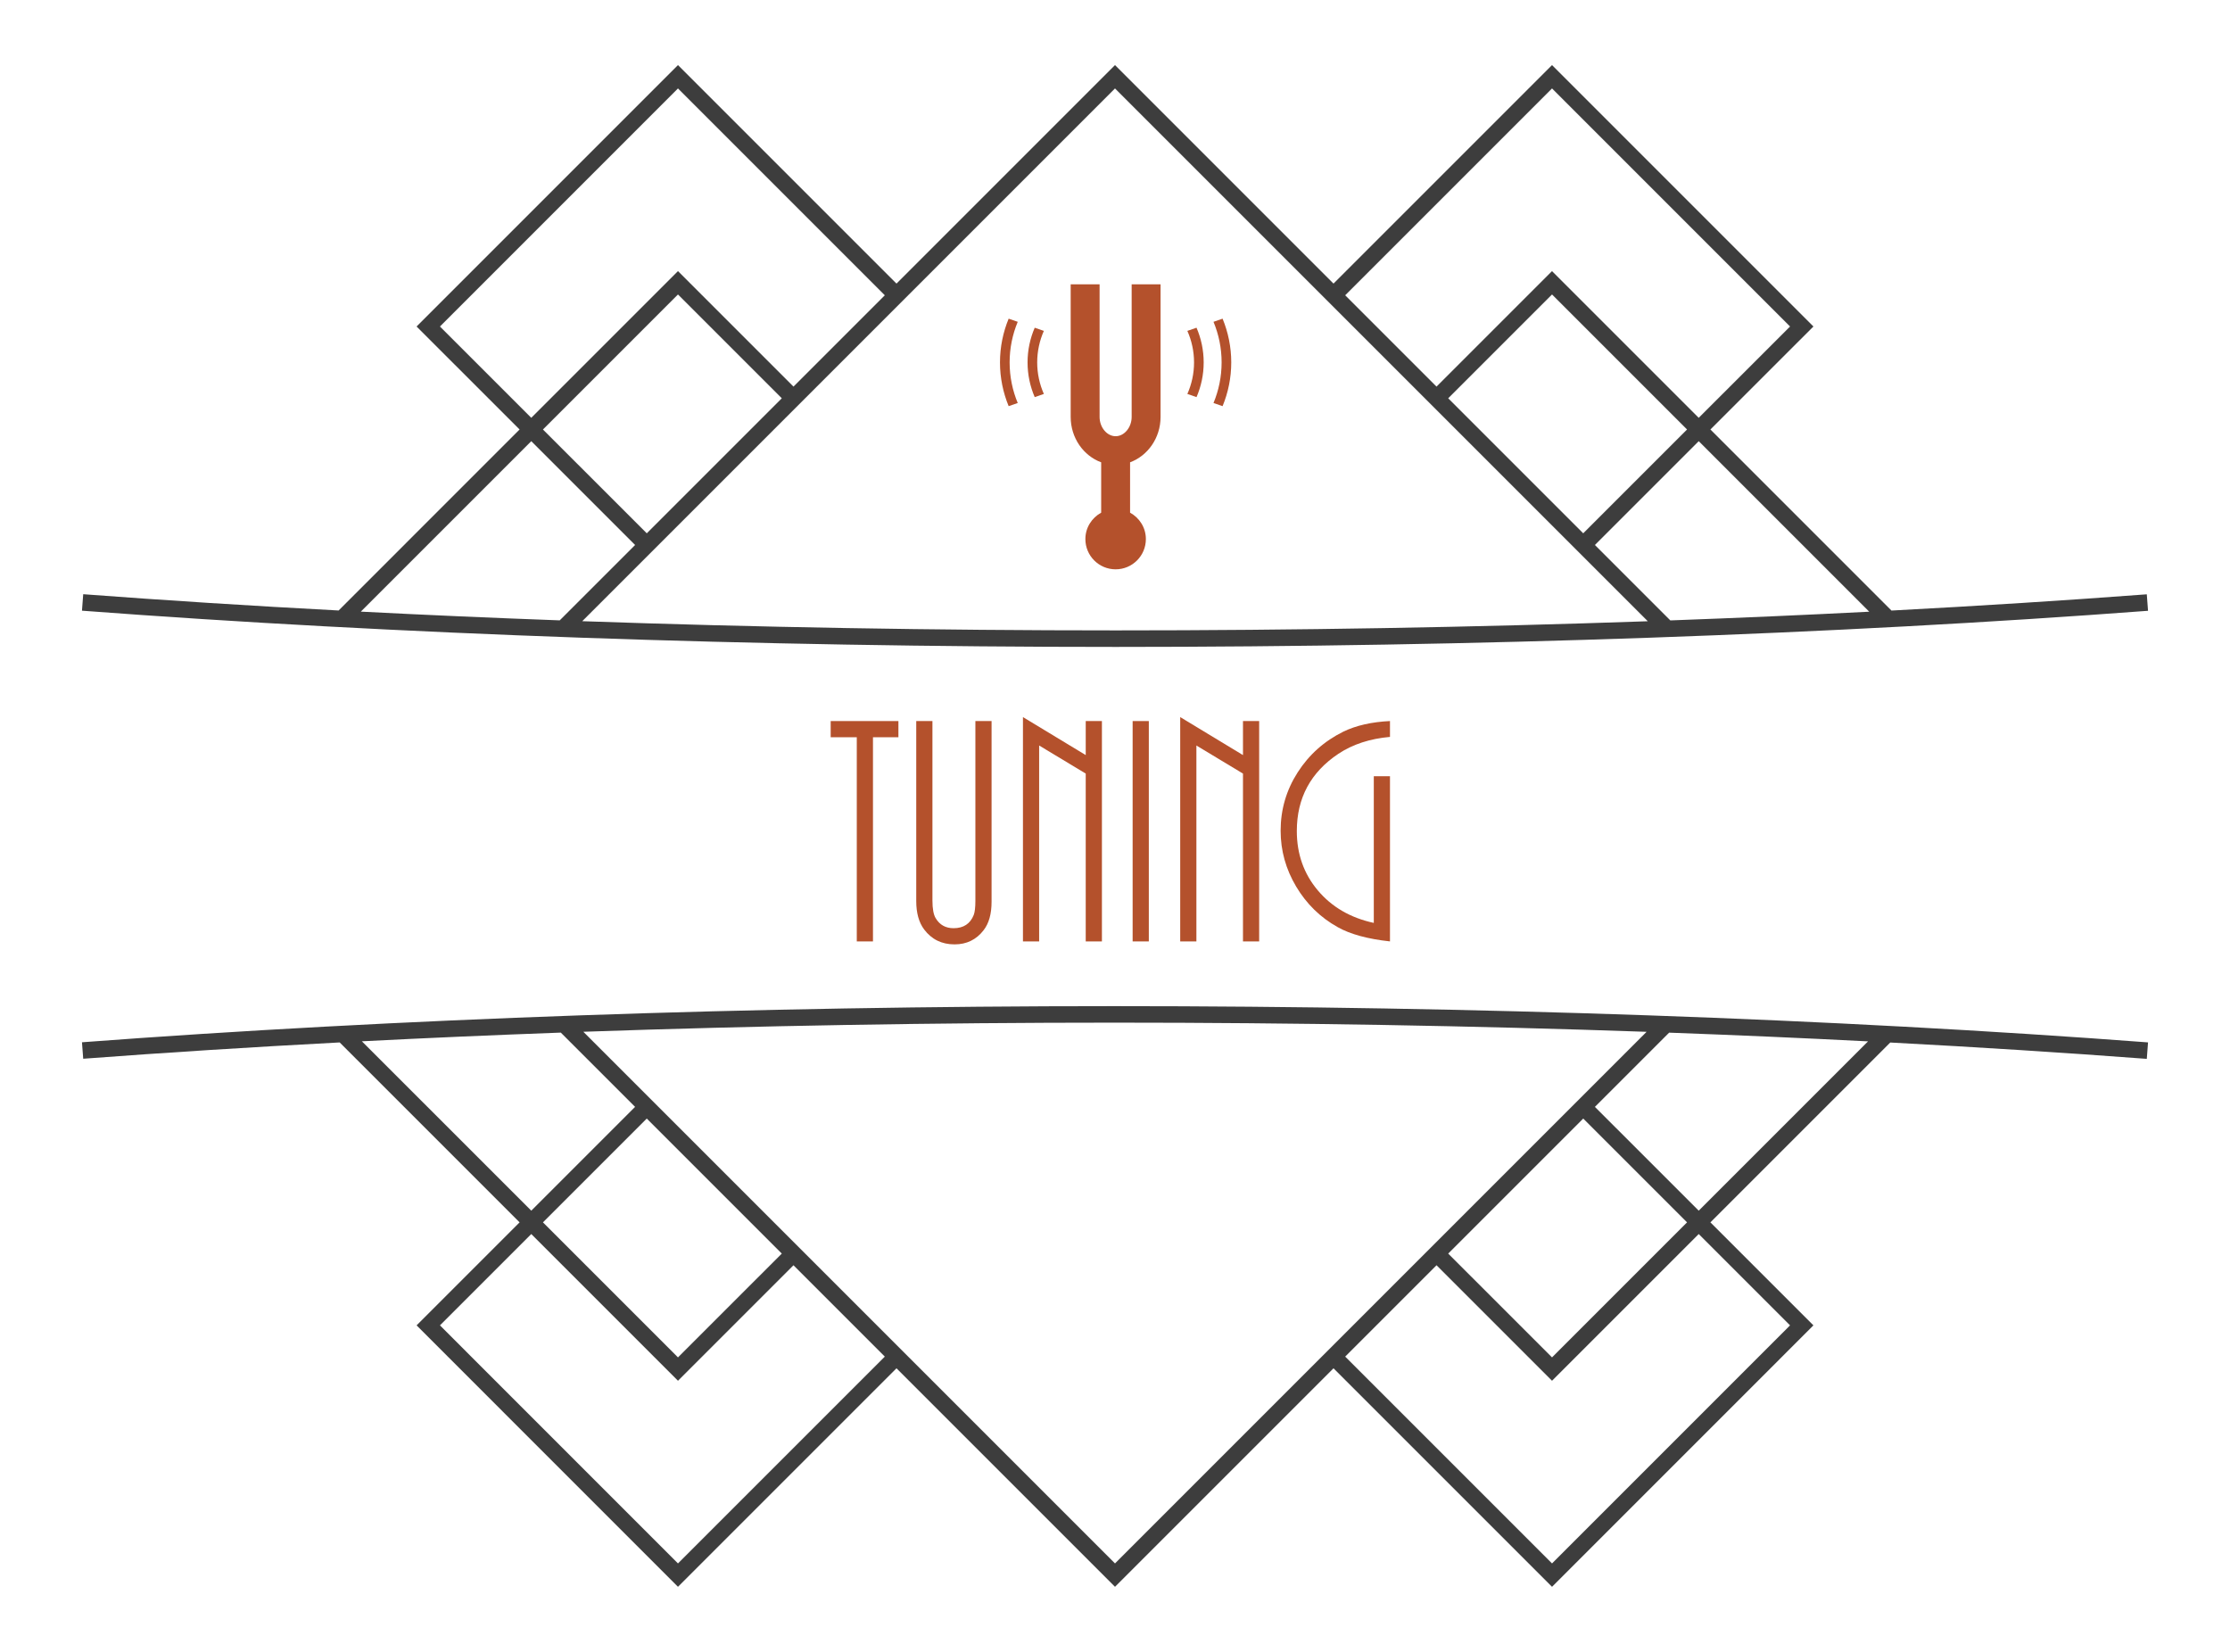
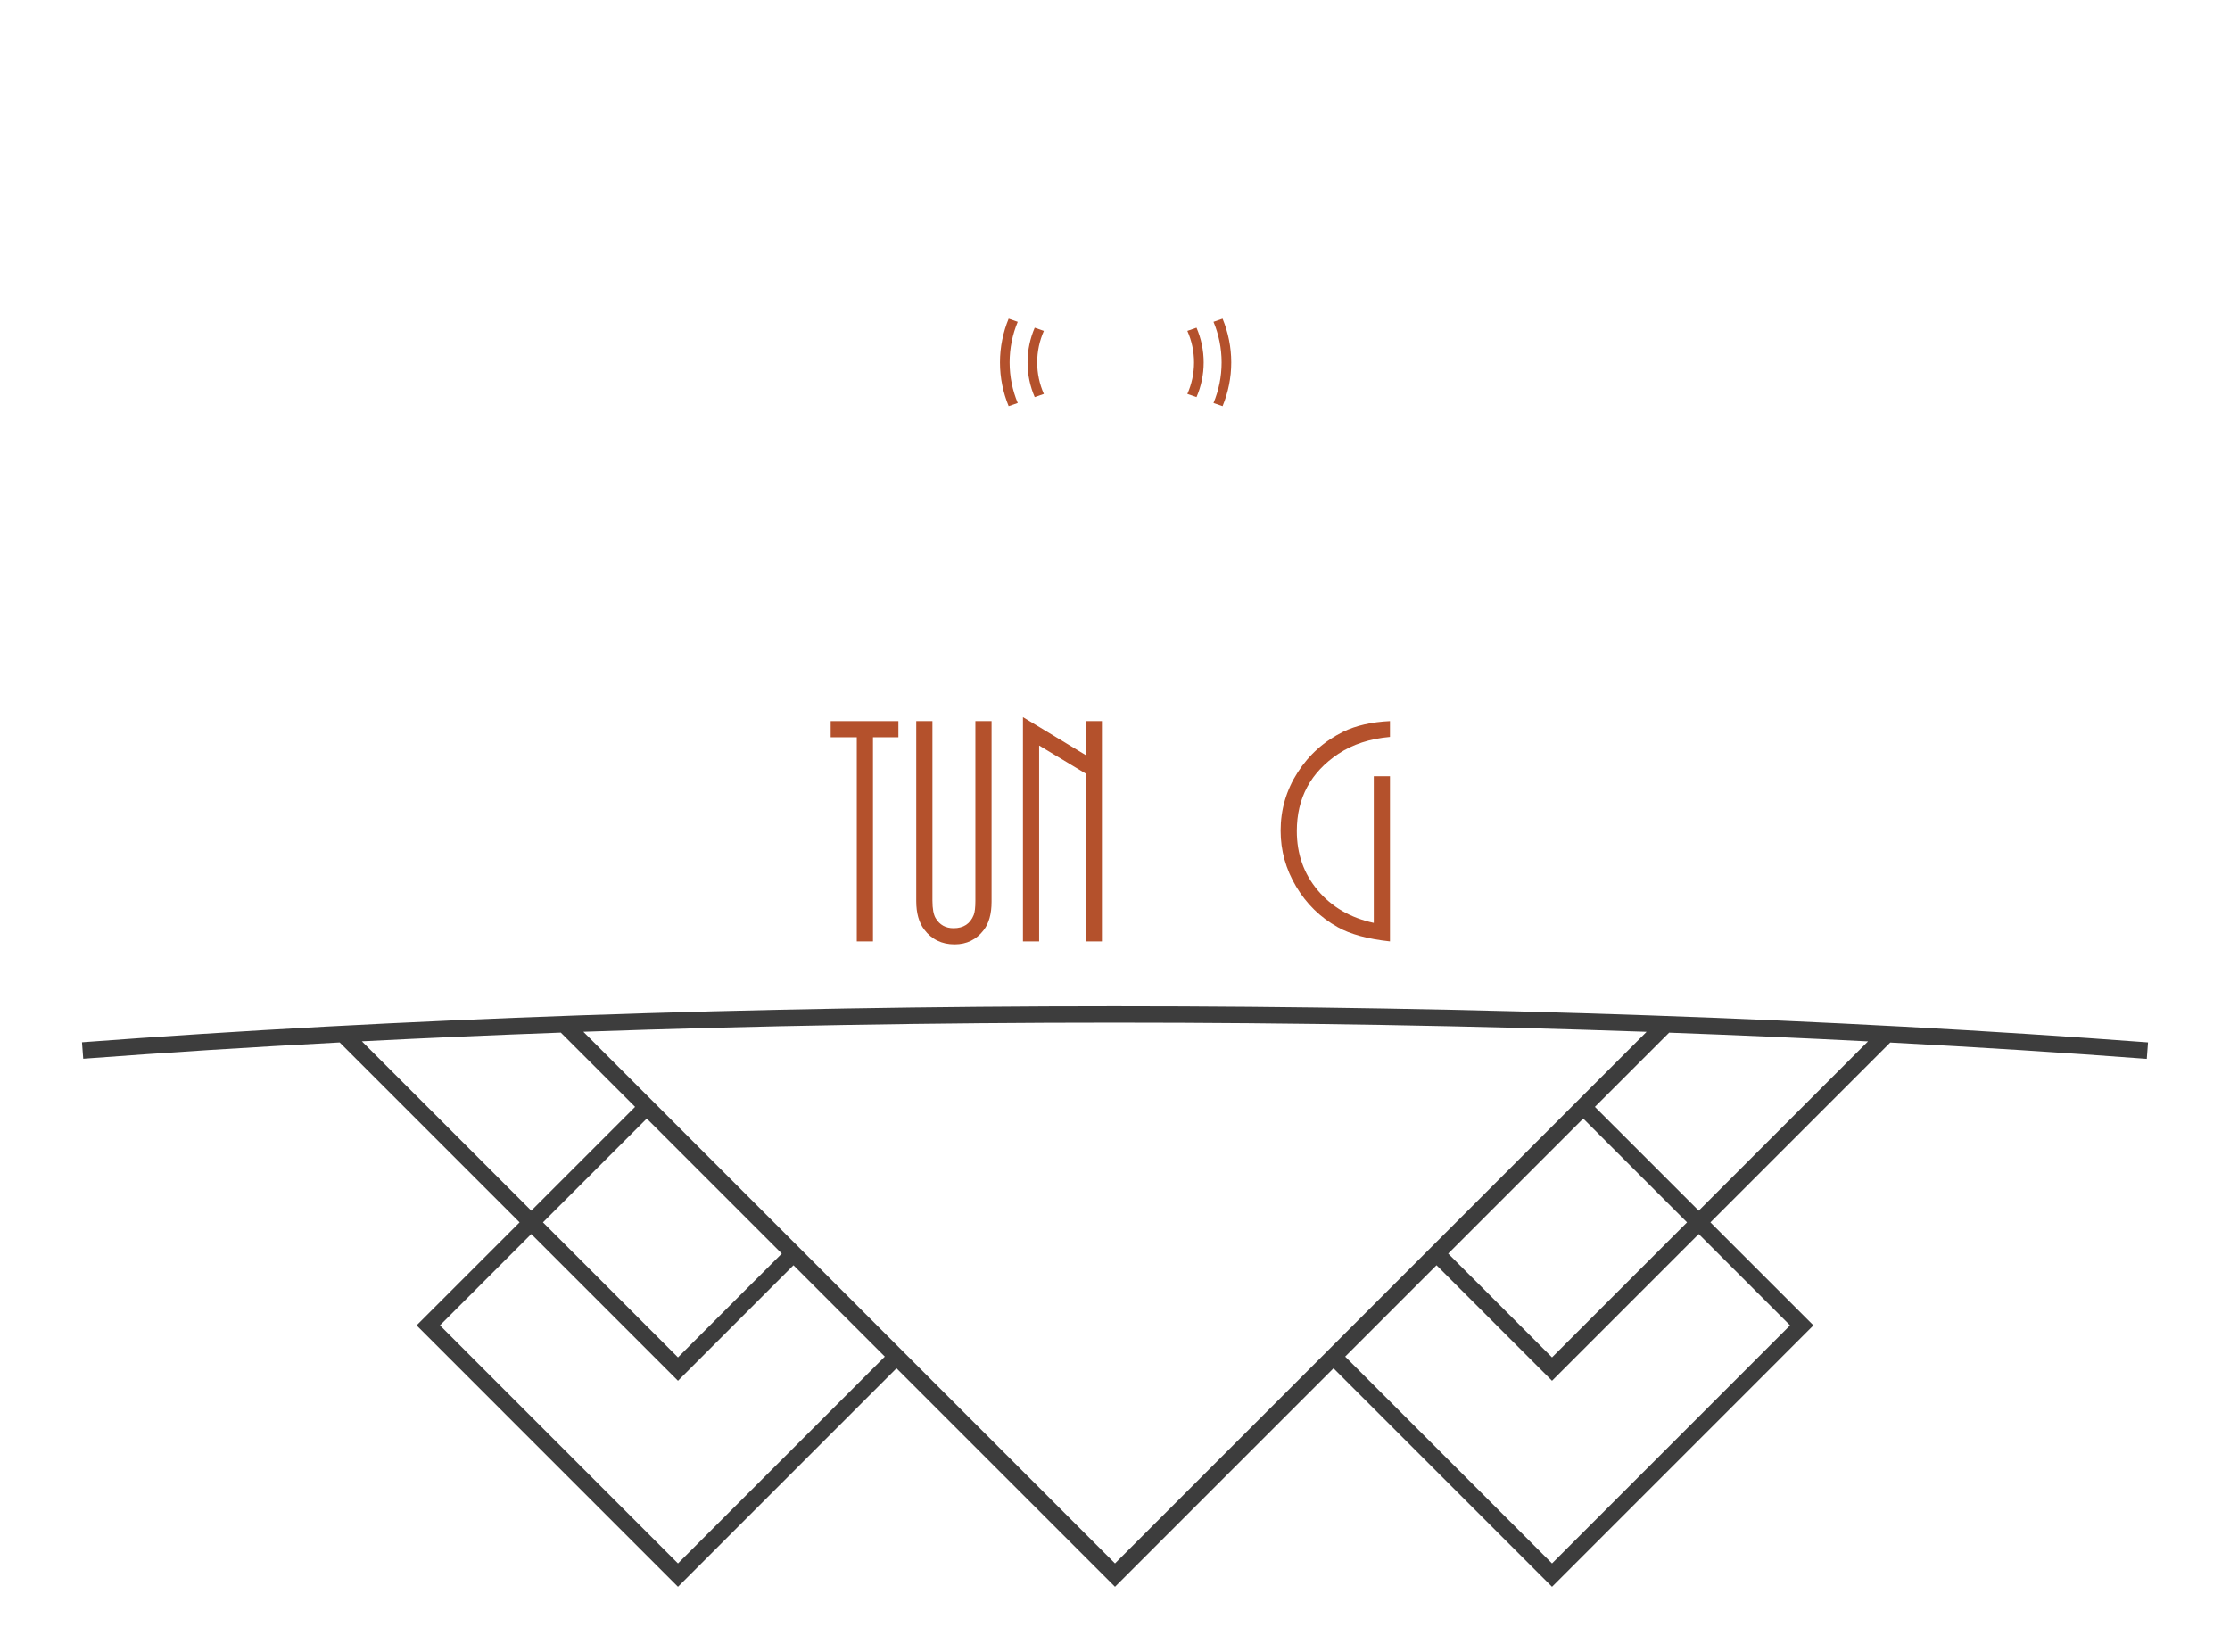
<svg xmlns="http://www.w3.org/2000/svg" version="1.2" baseProfile="tiny" id="Layer_1" x="0px" y="0px" width="270px" height="200px" viewBox="0 0 270 200" xml:space="preserve">
  <g>
    <path fill="#B4512C" d="M105.696,113.982h-1.96v-24.72h-3.16v-1.96h8.2v1.96h-3.08V113.982z" />
    <path fill="#B4512C" d="M120.056,87.302v21.879c0,1.467-0.32,2.613-0.96,3.439c-0.88,1.148-2.054,1.721-3.52,1.721   c-1.547,0-2.774-0.6-3.68-1.801c-0.64-0.852-0.96-2-0.96-3.439V87.302h1.96v21.719c0,1.014,0.133,1.734,0.4,2.16   c0.48,0.801,1.2,1.201,2.16,1.201c1.2,0,2.013-0.533,2.44-1.602c0.133-0.346,0.2-0.92,0.2-1.719v-21.76H120.056z" />
    <path fill="#B4512C" d="M133.416,113.982h-1.96V93.661l-5.64-3.399v23.72h-1.96V86.821l7.6,4.601v-4.12h1.96V113.982z" />
-     <path fill="#B4512C" d="M139.095,113.982h-1.96v-26.68h1.96V113.982z" />
-     <path fill="#B4512C" d="M152.455,113.982h-1.96V93.661l-5.64-3.399v23.72h-1.96V86.821l7.6,4.601v-4.12h1.96V113.982z" />
    <path fill="#B4512C" d="M168.294,93.981v20c-2.694-0.293-4.8-0.867-6.32-1.721c-2.107-1.174-3.787-2.813-5.04-4.92   c-1.254-2.105-1.88-4.359-1.88-6.76c0-2.56,0.687-4.914,2.06-7.06s3.22-3.793,5.54-4.94c1.546-0.746,3.426-1.173,5.64-1.279v1.92   c-2.427,0.214-4.507,0.894-6.24,2.04c-3.36,2.239-5.04,5.359-5.04,9.359c0,2.775,0.846,5.168,2.54,7.182s3.953,3.326,6.78,3.939   v-17.76H168.294z" />
  </g>
  <g>
    <path fill="#B4512C" d="M143.761,40.062c0.518,1.171,0.809,2.46,0.809,3.819c0,1.356-0.291,2.647-0.809,3.815l1.109,0.385   c0.557-1.291,0.867-2.711,0.867-4.2c0-1.493-0.311-2.913-0.867-4.203L143.761,40.062z" />
    <path fill="#B4512C" d="M148.026,38.583l-1.1,0.381c0.631,1.515,0.982,3.174,0.982,4.916c0,1.739-0.352,3.398-0.982,4.914l1.1,0.38   c0.672-1.633,1.049-3.422,1.049-5.294C149.075,42.005,148.698,40.22,148.026,38.583z" />
    <path fill="#B4512C" d="M125.28,39.678c-0.557,1.29-0.867,2.71-0.867,4.203c0,1.489,0.311,2.909,0.867,4.2l1.106-0.385   c-0.515-1.168-0.806-2.459-0.806-3.815c0-1.359,0.291-2.648,0.806-3.819L125.28,39.678z" />
    <path fill="#B4512C" d="M122.124,38.583c-0.672,1.636-1.049,3.421-1.049,5.297c0,1.872,0.377,3.661,1.049,5.294l1.1-0.38   c-0.631-1.516-0.982-3.175-0.982-4.914c0-1.742,0.352-3.401,0.982-4.916L122.124,38.583z" />
-     <path fill="#B4512C" d="M137.017,50.479c0,1.264-0.889,2.336-1.941,2.336s-1.942-1.072-1.942-2.336V34.425h-3.5v16.055   c0,2.553,1.556,4.705,3.692,5.495v6.096c-1.134,0.624-1.912,1.812-1.912,3.198c0,2.023,1.64,3.662,3.662,3.662   s3.662-1.639,3.662-3.662c0-1.387-0.779-2.574-1.912-3.198v-6.097c2.135-0.789,3.691-2.947,3.691-5.494V34.425h-3.5V50.479z" />
  </g>
  <g>
    <path fill="#3D3D3D" d="M9.925,126.193l0.15,1.994c10.016-0.754,20.399-1.411,31.05-1.975l21.786,21.786l-12.472,12.47   l31.648,31.652l26.457-26.455L135,192.121l26.456-26.455l26.457,26.455l31.648-31.652l-12.472-12.47l21.777-21.776   c10.653,0.564,21.04,1.223,31.059,1.979l0.15-1.994c-38.079-2.871-81.36-4.389-125.165-4.389   C91.18,121.818,47.961,123.332,9.925,126.193z M43.814,126.075c7.896-0.403,15.934-0.755,24.087-1.052l8.994,8.992l-12.57,12.569   L43.814,126.075z M78.309,135.43l16.348,16.348l-12.57,12.569l-16.348-16.349L78.309,135.43z M82.087,189.292l-28.82-28.824   l11.058-11.056l17.763,17.763l13.984-13.983l11.059,11.059L82.087,189.292z M135,189.292l-64.371-64.371   c20.917-0.729,42.535-1.104,64.281-1.104c21.809,0,43.486,0.377,64.455,1.109L135,189.292z M191.691,135.43l12.57,12.568   l-16.348,16.349l-12.57-12.569L191.691,135.43z M216.733,160.468l-28.82,28.824L162.87,164.25l11.059-11.059l13.984,13.983   l17.763-17.763L216.733,160.468z M205.675,146.584l-12.57-12.569l8.987-8.986c8.153,0.297,16.19,0.65,24.084,1.055L205.675,146.584   z" />
-     <path fill="#3D3D3D" d="M260.075,73.951l-0.15-1.994c-9.974,0.75-20.311,1.405-30.913,1.966l-21.922-21.922l12.472-12.47   L187.913,7.879l-26.457,26.456L135,7.879l-26.456,26.456L82.087,7.879L50.438,39.531l12.472,12.47L40.998,73.915   c-10.607-0.563-20.947-1.219-30.922-1.971l-0.15,1.994c38.078,2.871,81.359,4.388,125.165,4.388   C178.82,78.325,222.039,76.813,260.075,73.951z M226.321,74.062c-7.895,0.404-15.932,0.756-24.084,1.054l-9.131-9.131l12.57-12.569   L226.321,74.062z M191.691,64.57l-16.348-16.348l12.57-12.569l16.348,16.348L191.691,64.57z M187.913,10.707l28.82,28.824   l-11.058,11.056l-17.763-17.762l-13.984,13.983L162.87,35.75L187.913,10.707z M135,10.707l64.51,64.51   c-20.959,0.732-42.625,1.108-64.42,1.108c-21.857,0-43.583-0.378-64.594-1.114L135,10.707z M78.309,64.57l-12.57-12.568   l16.348-16.348l12.57,12.569L78.309,64.57z M53.267,39.531l28.82-28.824L107.13,35.75L96.071,46.808L82.087,32.825L64.324,50.587   L53.267,39.531z M64.325,53.416l12.57,12.569l-9.126,9.125c-8.152-0.298-16.188-0.651-24.082-1.057L64.325,53.416z" />
  </g>
</svg>